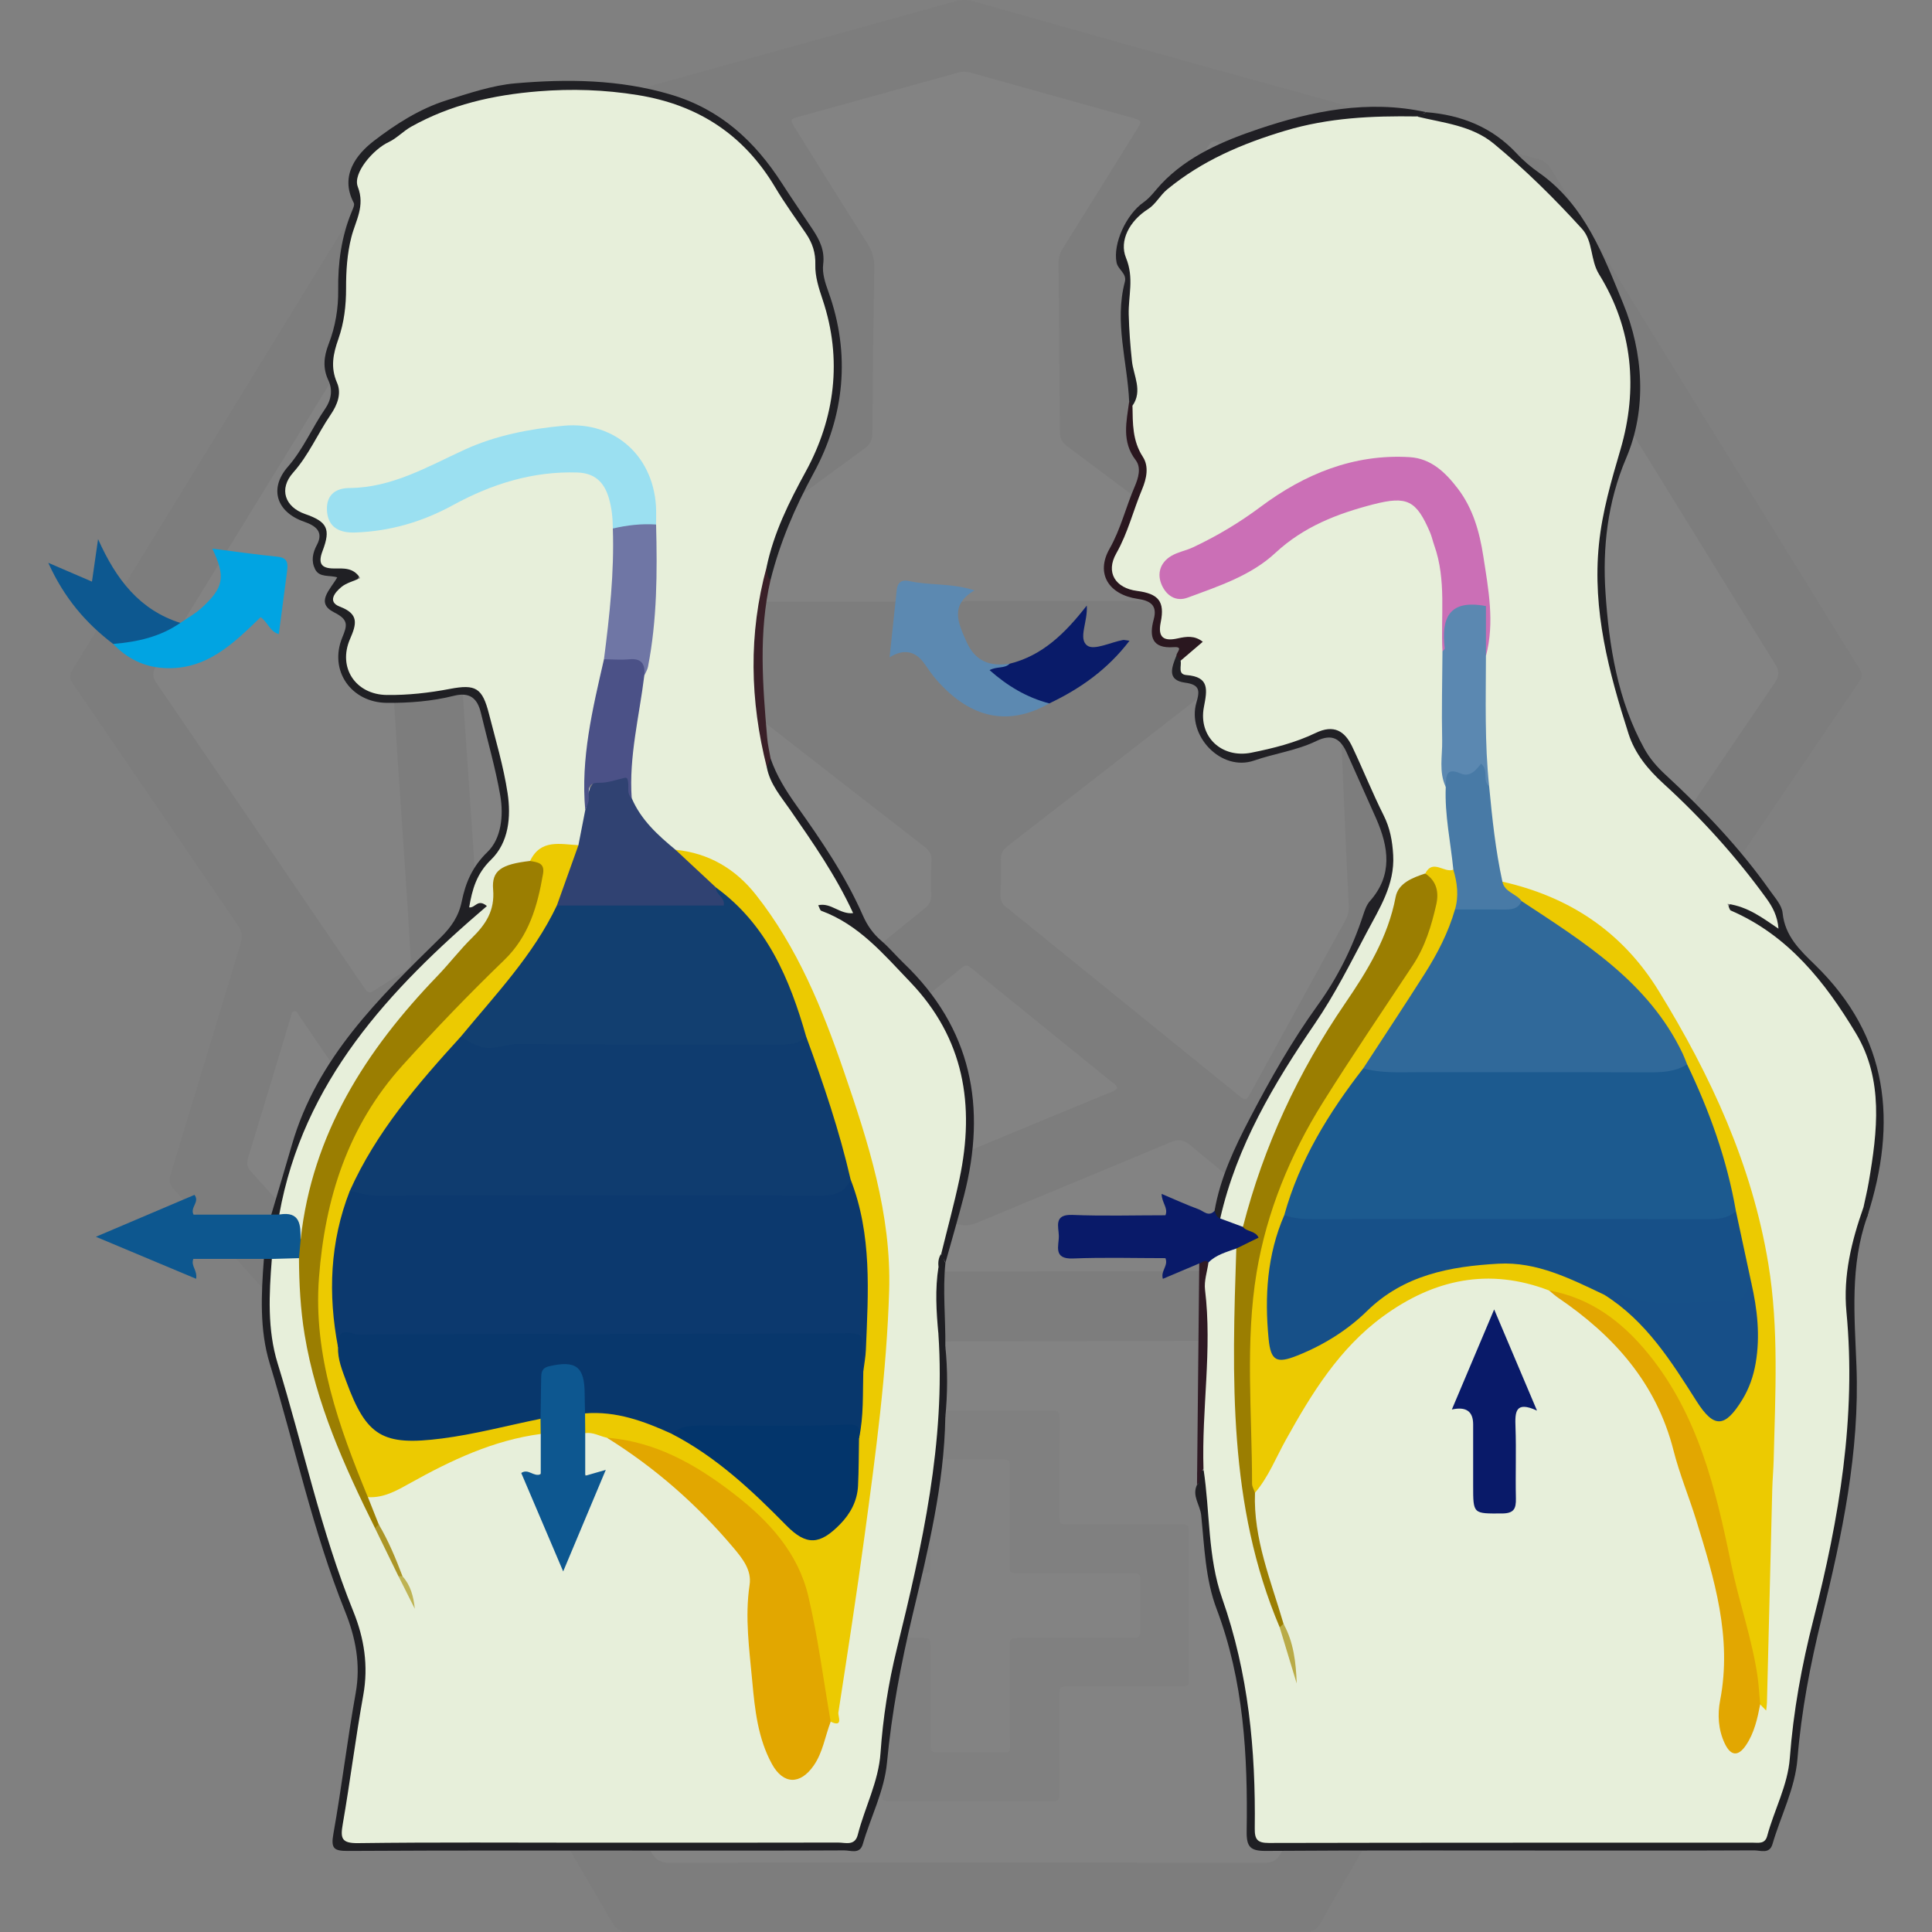
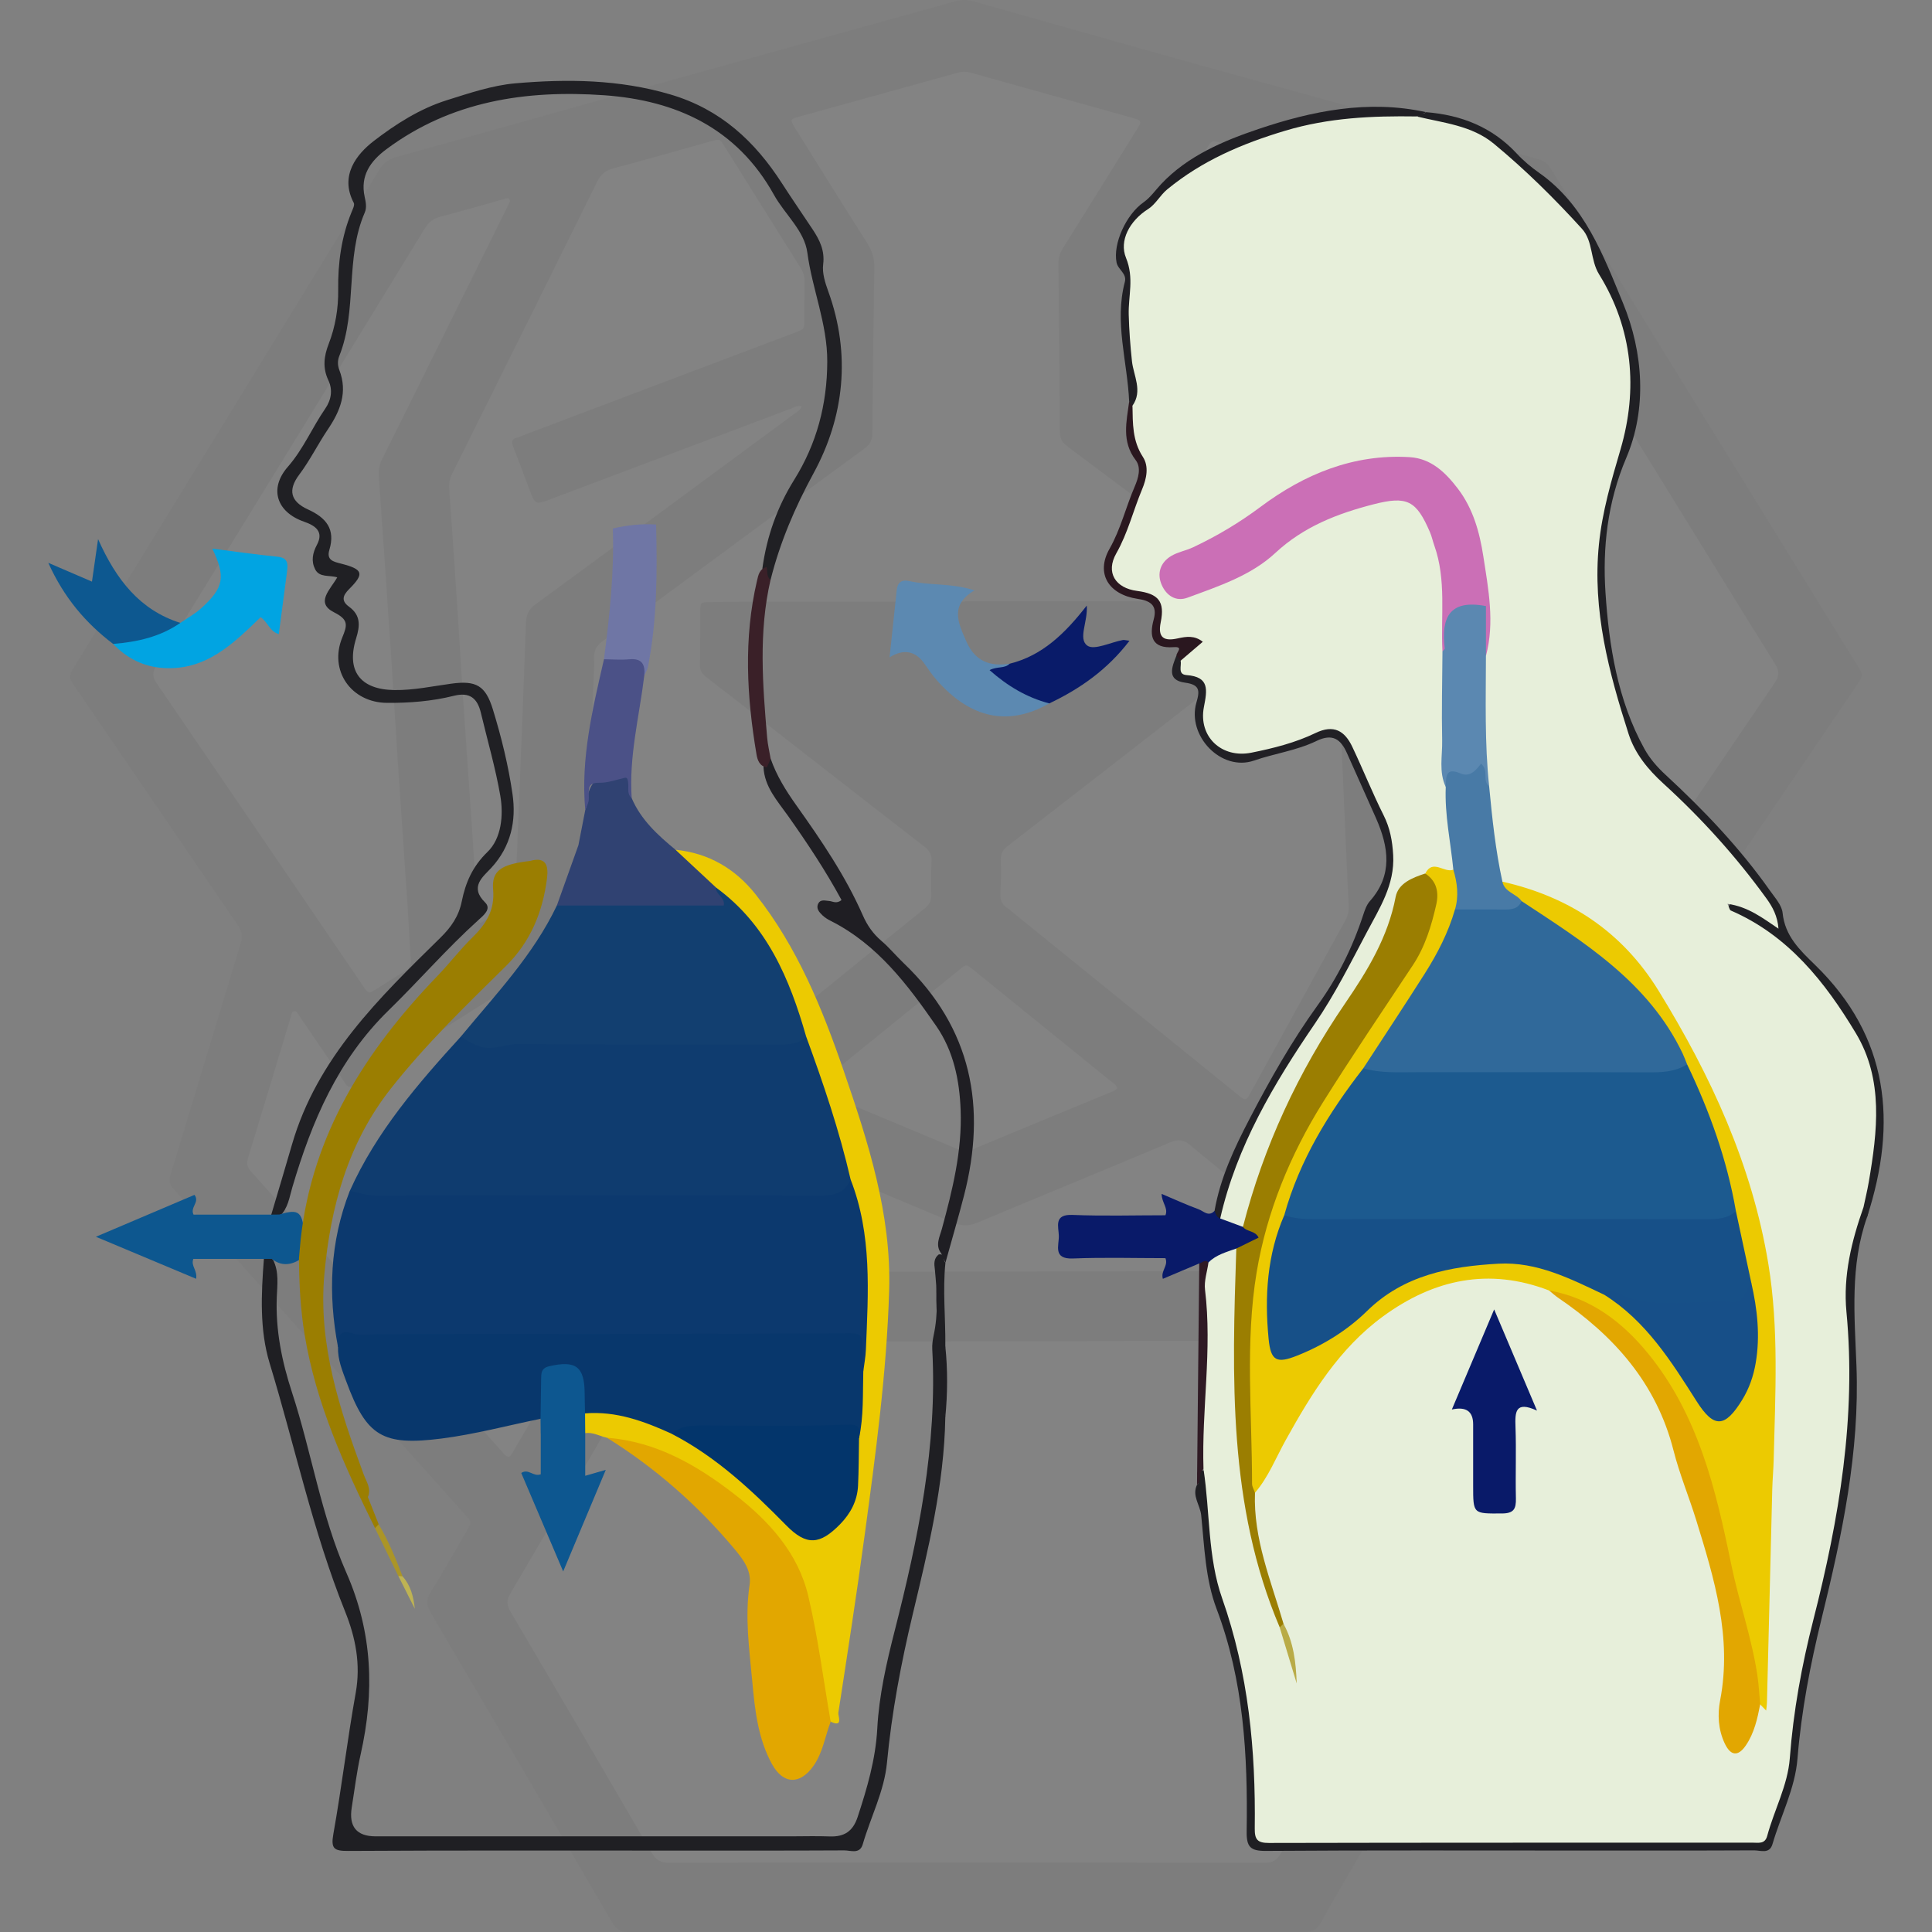
<svg xmlns="http://www.w3.org/2000/svg" id="Layer_1" viewBox="0 0 100 100">
  <rect x="0" y="0" width="100" height="100" fill="#808080" stroke="none" />
  <defs>
    <style>.cls-1{fill:#0d5790;}.cls-2{fill:#ab9527;}.cls-3{fill:#304272;}.cls-4{fill:#fff;}.cls-5{fill:#3a2028;}.cls-6{fill:#03356b;}.cls-7{fill:#091b69;}.cls-8{fill:#123f70;}.cls-9{fill:#0f3c6f;}.cls-10{fill:#e7efda;}.cls-11{fill:#01a4e2;}.cls-12{fill:#08376c;}.cls-13{fill:#091a69;}.cls-14{fill:#487aa6;}.cls-15{fill:#ecca01;}.cls-16{fill:#9be0f1;}.cls-17{fill:#5b88b1;}.cls-18{fill:#333;}.cls-19{fill:#9b7e01;}.cls-20{fill:#2f1a24;}.cls-21{fill:#202024;}.cls-22{fill:#212025;}.cls-23{fill:#0d578f;}.cls-24{fill:#30699a;}.cls-25{fill:#1c5a8f;}.cls-26{fill:#1f1e23;}.cls-27{opacity:.03;}.cls-28{fill:#174f88;}.cls-29{fill:#1f1f23;}.cls-30{fill:#201f24;}.cls-31{fill:#e2a700;}.cls-32{fill:#e2a701;}.cls-33{fill:#6f76a5;}.cls-34{fill:#b9ab47;}.cls-35{fill:#0c396e;}.cls-36{fill:#979593;}.cls-37{fill:#beb353;}.cls-38{fill:#4b5187;}.cls-39{fill:#5c89b1;}.cls-40{fill:#175088;}.cls-41{fill:#cb6fb6;}.cls-42{fill:#2a171f;}.cls-43{fill:#0d5890;}</style>
  </defs>
  <g class="cls-27">
    <path class="cls-18" d="M50.019,99.99c-5.828,0-11.655-.005-17.483,.01-.424,.001-.644-.136-.856-.499-3.118-5.351-6.249-10.695-9.391-16.031-.221-.376-.251-.654-.013-1.038,.662-1.067,1.279-2.162,1.911-3.247,.23-.396,.229-.399-.088-.754-3.768-4.213-7.537-8.425-11.306-12.638-1.268-1.417-2.53-2.839-3.809-4.247-.216-.237-.253-.437-.159-.744,1.216-3.986,2.413-7.977,3.627-11.963,.106-.348,.084-.612-.128-.922-2.858-4.175-5.699-8.361-8.558-12.536-.191-.279-.174-.462-.007-.734,5.3-8.619,10.595-17.242,15.879-25.871,.218-.355,.479-.541,.877-.651,4.183-1.159,8.359-2.343,12.54-3.508C38.513,3.097,43.974,1.589,49.43,.069c.331-.092,.639-.093,.969,0,5.251,1.479,10.497,2.98,15.76,4.417,4.49,1.226,8.956,2.535,13.45,3.746,.306,.083,.507,.245,.676,.518,4.585,7.441,9.177,14.878,13.769,22.315,.733,1.188,1.46,2.379,2.203,3.56,.15,.238,.157,.396-.012,.644-2.858,4.196-5.699,8.404-8.556,12.6-.212,.311-.223,.578-.119,.923,1.183,3.905,2.342,7.817,3.538,11.717,.156,.509,.101,.836-.264,1.241-4.925,5.472-9.831,10.961-14.737,16.45-.516,.577-.556,.399-.123,1.136,.601,1.023,1.193,2.051,1.815,3.061,.181,.294,.175,.51,.002,.807-2.542,4.374-5.072,8.755-7.604,13.135-.611,1.057-1.243,2.103-1.825,3.176-.207,.382-.46,.48-.87,.479-5.828-.012-11.655-.008-17.483-.008Z" />
    <path class="cls-4" d="M49.928,31.135c-3.21,0-6.421-.002-9.631,.001-1.186,.001-2.372,.016-3.558,.027-.486,.005-.491,.008-.495,.498-.007,.907,.005,1.815-.019,2.722-.008,.298,.093,.481,.321,.657,1.383,1.064,2.756,2.139,4.132,3.211,2.395,1.864,4.787,3.732,7.187,5.589,.244,.189,.36,.387,.347,.701-.025,.592-.029,1.187-.012,1.779,.009,.312-.106,.511-.345,.704-2.159,1.74-4.309,3.492-6.461,5.24-1.787,1.452-3.574,2.903-5.361,4.355q-.47,.382-.773-.168c-1.562-2.844-3.118-5.691-4.694-8.527-.249-.447-.34-.887-.317-1.393,.17-3.817,.323-7.634,.48-11.451,.014-.331,.038-.664,.021-.994-.021-.402,.121-.666,.459-.912,2.245-1.629,4.471-3.284,6.704-4.93,2.275-1.677,4.546-3.358,6.83-5.023,.299-.218,.413-.449,.415-.819,.017-2.844,.049-5.688,.097-8.531,.008-.474-.1-.871-.356-1.273-1.256-1.972-2.488-3.958-3.727-5.941-.292-.468-.288-.485,.208-.622,2.738-.758,5.477-1.513,8.215-2.275,.228-.064,.436-.056,.664,.008,2.719,.764,5.439,1.52,8.16,2.279,.151,.042,.304,.081,.45,.136,.134,.051,.193,.147,.109,.288-.071,.12-.143,.24-.217,.358-1.252,2.015-2.502,4.032-3.761,6.042-.155,.248-.219,.493-.215,.786,.029,2.774,.048,5.548,.066,8.323,.006,.837,.003,.835,.696,1.353,4.4,3.292,8.796,6.588,13.204,9.869,.344,.256,.489,.532,.505,.953,.113,2.946,.244,5.892,.372,8.837,.056,1.29,.114,2.579,.18,3.868,.015,.289-.045,.541-.186,.797-1.626,2.948-3.243,5.901-4.864,8.851-.27,.492-.272,.489-.706,.138-3.876-3.14-7.752-6.28-11.627-9.42-.095-.077-.181-.167-.285-.23-.289-.174-.369-.423-.354-.752,.027-.575,.038-1.152,.017-1.727-.012-.336,.116-.541,.375-.741,2.953-2.283,5.898-4.578,8.844-6.869,.785-.61,1.563-1.229,2.358-1.827,.235-.177,.321-.373,.314-.663-.021-.942-.016-1.884-.023-2.827-.004-.474-.007-.479-.5-.479-2.635-.002-5.269,0-7.904,0-1.779,0-3.559,0-5.338,0,0,.007,0,.014,0,.021Z" />
    <path class="cls-4" d="M50.019,96.404c-5.13,0-10.26-.006-15.39,.011-.446,.001-.684-.153-.901-.526-2.422-4.162-4.856-8.317-7.301-12.466-.203-.344-.214-.598-.007-.948,2.452-4.165,4.891-8.337,7.318-12.516,.219-.378,.463-.519,.905-.518,5.322,.009,10.644,0,15.966-.01,4.432-.008,8.864-.023,13.296-.037,.523-.002,1.048,.005,1.569-.029,.346-.022,.532,.111,.703,.406,1.335,2.291,2.688,4.572,4.034,6.857,1.134,1.924,2.258,3.854,3.407,5.768,.19,.317,.184,.545,.002,.858-2.456,4.223-4.903,8.451-7.336,12.687-.201,.349-.42,.475-.823,.474-5.148-.014-10.295-.009-15.443-.009Z" />
    <path class="cls-4" d="M84.871,52.296c.22,.735,.435,1.451,.65,2.167,.536,1.787,1.061,3.577,1.616,5.358,.112,.36,.067,.602-.188,.886-4.139,4.607-8.266,9.223-12.397,13.837-.209,.234-.42,.467-.631,.699-.138,.152-.261,.153-.37-.035-.158-.271-.321-.54-.48-.811-1.602-2.72-3.21-5.438-4.8-8.166-.19-.325-.397-.449-.779-.448-5.286,.019-10.572,.017-15.858,.026-6.35,.011-12.7,.033-19.05,.035-.437,0-.681,.131-.904,.516-1.665,2.886-3.355,5.757-5.039,8.632-.087,.148-.15,.316-.298,.42-.198-.039-.287-.2-.4-.325-4.318-4.821-8.632-9.645-12.955-14.46-.206-.229-.229-.423-.143-.704,.736-2.4,1.458-4.804,2.184-7.208,.01-.033,.021-.066,.032-.1,.03-.097,.024-.227,.141-.263,.158-.048,.203,.103,.267,.197,.719,1.051,1.435,2.104,2.151,3.157,.088,.13,.18,.257,.264,.39,.117,.184,.246,.207,.434,.085,.615-.398,1.238-.783,1.858-1.174,2.36-1.49,4.719-2.981,7.078-4.472,.015-.009,.03-.018,.044-.028,.44-.274,.443-.276,.693,.18,1.521,2.767,3.04,5.534,4.559,8.302,.563,1.024,1.124,2.049,1.688,3.073,.243,.441,.247,.442,.625,.135,1.206-.978,2.419-1.946,3.608-2.944,.314-.264,.566-.284,.936-.128,3.309,1.396,6.63,2.766,9.939,4.163,.436,.184,.806,.182,1.24,0,3.329-1.395,6.668-2.764,9.996-4.162,.41-.172,.688-.132,1.026,.152,1.176,.986,2.378,1.941,3.571,2.907,.391,.316,.394,.316,.631-.117,2.014-3.67,4.027-7.34,6.039-11.011q.461-.841,1.289-.311c2.788,1.792,5.574,3.586,8.361,5.379,.044,.028,.092,.053,.129,.089,.22,.206,.366,.109,.492-.11,.061-.106,.136-.203,.204-.304,.704-1.04,1.407-2.081,2.115-3.119,.094-.138,.151-.32,.429-.387Z" />
    <path class="cls-4" d="M26.394,10.415c-.058,.125-.122,.268-.191,.408-1.395,2.812-2.792,5.623-4.187,8.435-.744,1.499-1.483,3.002-2.235,4.497-.138,.275-.198,.547-.177,.853,.224,3.218,.444,6.437,.659,9.656,.116,1.74,.215,3.481,.33,5.221,.158,2.384,.326,4.767,.484,7.151,.067,1.009,.112,2.02,.184,3.029,.02,.276-.052,.456-.299,.6-.497,.29-.975,.611-1.464,.916-.418,.261-.424,.262-.695-.133-.632-.92-1.259-1.844-1.887-2.767-2.936-4.311-5.867-8.624-8.814-12.927-.222-.324-.221-.549-.017-.88,4.645-7.546,9.281-15.097,13.908-22.653,.198-.323,.435-.505,.797-.601,1.112-.292,2.218-.613,3.325-.923,.117-.033,.241-.102,.28,.118Z" />
    <path class="cls-4" d="M73.611,10.397c.118-.095,.237-.038,.351-.006,1.125,.314,2.246,.64,3.375,.94,.322,.086,.489,.293,.65,.554,2.837,4.603,5.679,9.202,8.52,13.803,1.787,2.894,3.567,5.792,5.369,8.676,.227,.363,.23,.612-.015,.972-3.554,5.219-7.091,10.448-10.633,15.676-.049,.072-.097,.145-.146,.217-.109,.158-.238,.182-.401,.075-.583-.383-1.166-.766-1.755-1.141-.223-.142-.188-.347-.174-.558,.089-1.34,.177-2.679,.262-4.019,.123-1.932,.238-3.864,.365-5.796,.248-3.776,.501-7.551,.752-11.326,.083-1.253,.165-2.505,.256-3.757,.022-.304-.027-.576-.166-.854-2.156-4.322-4.304-8.649-6.45-12.976-.074-.149-.211-.286-.161-.478Z" />
    <path class="cls-4" d="M41.491,21.031c-.076,.218-.246,.289-.383,.39-4.464,3.292-8.926,6.587-13.4,9.865-.35,.256-.473,.527-.487,.95-.105,3.103-.235,6.205-.358,9.307-.06,1.534-.134,3.068-.17,4.602-.009,.381-.133,.606-.459,.787-.47,.261-.915,.566-1.35,.839-.179-.096-.15-.229-.158-.346-.091-1.41-.177-2.82-.272-4.229-.156-2.314-.322-4.627-.476-6.941-.123-1.845-.231-3.69-.352-5.535-.119-1.81-.247-3.619-.374-5.428-.019-.267,.024-.508,.146-.755,2.512-5.042,5.02-10.085,7.515-15.135,.186-.376,.423-.577,.833-.686,1.685-.445,3.36-.929,5.038-1.398,.469-.131,.471-.133,.717,.26,1.314,2.099,2.626,4.201,3.944,6.298,.135,.215,.205,.431,.2,.687-.013,.663-.006,1.326-.012,1.989-.004,.477-.006,.482-.438,.645-1.696,.642-3.393,1.279-5.089,1.92-3.049,1.152-6.098,2.306-9.147,3.459-.065,.025-.129,.056-.196,.072-.28,.068-.297,.229-.203,.471,.286,.73,.559,1.466,.835,2.201,.309,.822,.307,.819,1.136,.506,4.143-1.563,8.286-3.125,12.431-4.682,.156-.059,.309-.169,.528-.113Z" />
    <path class="cls-4" d="M58.681,21.153c.289-.072,.441,.038,.599,.098,4.162,1.564,8.323,3.132,12.484,4.7,.033,.012,.064,.029,.097,.04,.39,.14,.393,.141,.554-.273,.165-.422,.325-.847,.485-1.271,.154-.408,.307-.816,.46-1.224,.164-.439,.166-.443-.298-.619-1.989-.755-3.978-1.508-5.968-2.261-2.74-1.036-5.48-2.071-8.22-3.108-.467-.177-.471-.18-.48-.669-.012-.646-.009-1.291-.024-1.937-.005-.236,.05-.441,.175-.642,1.32-2.117,2.634-4.238,3.953-6.356,.223-.359,.232-.361,.682-.237,1.748,.482,3.492,.977,5.244,1.445,.289,.077,.443,.228,.566,.478,.87,1.769,1.747,3.534,2.624,5.299,1.614,3.249,3.216,6.505,4.857,9.741,.265,.523,.271,1.027,.235,1.567-.126,1.879-.25,3.759-.375,5.639-.165,2.472-.333,4.943-.494,7.415-.119,1.828-.226,3.656-.344,5.484-.063,.975-.133,1.949-.207,2.923-.028,.368-.088,.399-.406,.205-.402-.245-.79-.513-1.194-.756-.234-.141-.323-.323-.333-.598-.094-2.458-.2-4.916-.306-7.374-.097-2.249-.208-4.497-.291-6.746-.014-.372-.206-.557-.468-.753-4.375-3.268-8.746-6.54-13.117-9.813-.15-.112-.291-.235-.489-.397Z" />
    <path class="cls-4" d="M57.822,56.33c-.133,.155-.327,.197-.501,.269-2.3,.953-4.605,1.897-6.902,2.858-.312,.131-.574,.138-.89,.004-2.294-.968-4.596-1.919-6.894-2.877-.143-.06-.301-.094-.416-.229-.014-.162,.124-.227,.225-.309,2.407-1.955,4.814-3.91,7.224-5.861,.345-.28,.352-.276,.705,.009,2.369,1.918,4.738,3.837,7.105,5.758,.131,.106,.302,.184,.344,.377Z" />
-     <path class="cls-36" d="M50.263,73.01c1.36,0,2.721-.002,4.081,0,.486,.001,.492,.006,.492,.496,0,1.518-.003,3.035-.005,4.553,0,.122-.002,.244,0,.366,.009,.466,.009,.474,.464,.475,1.134,.003,2.267,0,3.401-.002,.785,0,1.57-.007,2.354-.002,.449,.003,.479,.029,.48,.475,.006,2.494,.008,4.989,.006,7.483,0,.422-.01,.43-.45,.431-1.796,.006-3.593,.006-5.389,.009-.14,0-.279-.003-.419,0-.435,.011-.444,.011-.446,.439-.005,.89,0,1.779,0,2.669,0,.785,.007,1.57,.002,2.355-.003,.451-.025,.475-.476,.477-1.674,.005-3.349,.002-5.023,.002-1.064,0-2.128,.003-3.192-.002-.475-.002-.502-.028-.502-.506-.002-1.57,.004-3.14,.006-4.71,0-.14-.001-.279-.004-.419-.004-.187-.099-.292-.288-.3-.139-.005-.279-.006-.418-.006-1.779-.003-3.558-.005-5.337-.007-.139,0-.279-.004-.418-.004-.175,0-.252-.091-.25-.261,0-.105-.002-.209-.002-.314,.002-2.39,.004-4.779,.006-7.169,0-.052-.001-.105,0-.157,.014-.441,.031-.468,.488-.469,1.779-.004,3.558-.002,5.337-.001,.14,0,.279,.002,.419,0,.449-.011,.459-.014,.459-.484,.002-1.535-.002-3.07-.004-4.605,0-.122-.002-.244,0-.366,.011-.432,.013-.442,.441-.444,1.395-.005,2.791-.002,4.186-.002Z" />
    <path class="cls-4" d="M55.638,81.423c.976,0,1.953-.004,2.929,.002,.42,.002,.452,.032,.456,.442,.008,.802,.007,1.604,0,2.406-.004,.469-.037,.503-.511,.503-1.831,.003-3.662,.001-5.492,.001-.122,0-.244-.005-.366,.001-.35,.017-.389,.046-.392,.399-.008,.82-.004,1.639-.002,2.459,.003,.907,.007,1.813,.015,2.72,.003,.322-.004,.343-.353,.352-.418,.01-.837,.003-1.255,.003-.645,0-1.29,.002-1.935,0-.556-.003-.562-.006-.563-.547-.003-1.552,0-3.104-.002-4.656-.001-.791,.081-.729-.731-.73-1.813,0-3.627,0-5.44-.001-.539,0-.543-.005-.544-.557-.001-.75,0-1.5,.006-2.25,.004-.533,.011-.54,.572-.541,1.831-.002,3.662,0,5.492,0,.707,0,.638,.027,.638-.663,0-1.569-.005-3.139-.005-4.708,0-.518,.005-.522,.518-.523,1.029-.003,2.057-.003,3.086,0,.492,.002,.498,.007,.498,.492,.003,1.552,0,3.104,0,4.656,0,.122-.004,.244,.001,.366,.014,.365,.016,.376,.395,.378,.994,.006,1.988,.002,2.981,.002v-.006Z" />
  </g>
  <g>
    <path class="cls-21" d="M14.041,62.87c.358-1.211,.723-2.421,1.074-3.635,1.296-4.473,4.504-7.581,7.681-10.699,.561-.551,.949-1.11,1.106-1.885,.196-.965,.549-1.798,1.333-2.557,.713-.69,.837-1.882,.661-2.904-.25-1.445-.665-2.862-1.005-4.292-.18-.754-.574-1.09-1.401-.883-1.131,.283-2.295,.374-3.462,.365-1.856-.015-3.015-1.674-2.311-3.385,.259-.63,.338-.916-.421-1.298-.992-.499-.203-1.172,.159-1.812-.395-.13-.922,.027-1.145-.421-.211-.425-.134-.835,.096-1.267,.366-.687-.088-.993-.67-1.195-1.42-.495-1.825-1.711-.836-2.842,.803-.918,1.258-2.029,1.936-3.011,.303-.439,.401-.957,.16-1.466-.301-.636-.234-1.235,.015-1.876,.348-.898,.507-1.845,.494-2.814-.019-1.382,.165-2.728,.692-4.016,.062-.153,.172-.367,.115-.475-.751-1.421,.165-2.534,1.03-3.201,1.115-.859,2.375-1.67,3.77-2.109,1.166-.367,2.383-.777,3.553-.878,2.685-.233,5.388-.209,8.048,.579,2.582,.765,4.356,2.414,5.76,4.594,.518,.804,1.062,1.591,1.59,2.388,.362,.547,.635,1.091,.544,1.811-.057,.448,.103,.952,.264,1.396,1.18,3.253,.828,6.491-.755,9.4-.977,1.797-1.743,3.586-2.232,5.535-.395-.022-.361-.344-.423-.6,.228-1.642,.757-3.157,1.646-4.582,1.158-1.855,1.706-3.89,1.712-6.121,.005-1.962-.777-3.736-1.03-5.632-.153-1.149-1.166-1.983-1.728-2.996-1.918-3.457-5.071-4.897-8.803-5.157-4.027-.281-7.909,.295-11.271,2.804-.813,.607-1.352,1.361-1.112,2.456,.06,.271,.115,.558,.005,.811-1.031,2.375-.368,5.05-1.323,7.438-.089,.224-.084,.482,.004,.708,.447,1.155,.05,2.128-.593,3.081-.515,.764-.921,1.596-1.48,2.34-.597,.794-.456,1.389,.454,1.803,.948,.432,1.426,1.022,1.106,2.09-.159,.531,.199,.61,.603,.713,1.145,.292,1.22,.52,.423,1.315-.341,.34-.42,.616-.007,.916,.609,.444,.57,.982,.366,1.638-.524,1.689,.215,2.651,1.978,2.676,1,.014,1.972-.199,2.954-.332,1.279-.174,1.767,.097,2.146,1.333,.442,1.44,.805,2.913,1.018,4.396,.197,1.37-.081,2.7-1.102,3.807-.422,.458-1.146,.979-.317,1.79,.346,.339-.093,.679-.365,.924-1.626,1.469-3.062,3.13-4.625,4.654-2.635,2.57-3.983,5.757-4.99,9.169-.154,.52-.219,1.081-.645,1.484-.163,.072-.314,.065-.446-.068Z" />
    <path class="cls-29" d="M48.936,65.356c-.149,1.44,.012,2.881-.006,4.322-.129,1.23-.126,2.459-.001,3.689-.06,3.483-.888,6.841-1.689,10.2-.604,2.532-1.086,5.077-1.331,7.674-.139,1.467-.843,2.807-1.253,4.217-.154,.531-.626,.316-.96,.318-2.978,.016-5.956,.01-8.935,.01-5.58,0-11.16-.014-16.74,.018-.73,.004-.903-.113-.766-.881,.433-2.423,.721-4.873,1.156-7.296,.267-1.487-.007-2.869-.547-4.212-1.678-4.169-2.6-8.566-3.905-12.846-.53-1.737-.439-3.59-.3-5.407,.179-.12,.343-.115,.483,.063,.305,.615,.209,1.278,.184,1.918-.067,1.703,.264,3.328,.79,4.935,1.01,3.088,1.501,6.35,2.811,9.324,1.366,3.102,1.464,6.195,.738,9.414-.203,.899-.311,1.82-.458,2.731q-.242,1.5,1.237,1.502c7.149,0,14.297,0,21.446,0,.684,0,1.369-.022,2.052,.004,.753,.029,1.204-.261,1.448-1.002,.492-1.497,.932-2.985,1.018-4.586,.091-1.707,.475-3.387,.898-5.044,1.221-4.786,2.217-9.599,1.948-14.583-.013-.238,.022-.478,.07-.713,.25-1.139,.175-2.285,.063-3.431-.04-.283-.059-.562,.202-.765,.36-.055,.2,.312,.348,.429Z" />
    <path class="cls-29" d="M96.647,62.975c-.898,2.521-.657,5.119-.557,7.716,.172,4.459-.745,8.777-1.801,13.071-.589,2.394-1.052,4.804-1.252,7.27-.125,1.542-.863,2.944-1.293,4.418-.156,.535-.62,.323-.954,.325-3.047,.015-6.093,.009-9.14,.009-5.375,0-10.749-.018-16.123,.019-.811,.006-1.012-.205-1-1.015,.061-3.911-.148-7.788-1.557-11.514-.584-1.546-.629-3.219-.797-4.849-.055-.529-.491-1.005-.216-1.571,.3-.136-.396-.999,.508-.695,.505,.948,.362,2.01,.491,3.017,.222,1.736,.47,3.459,1.07,5.11,1.093,3.013,1.124,6.17,1.259,9.309,.059,1.389,.062,1.444,1.452,1.445,7.7,.004,15.4,.004,23.099,0,1.28,0,1.348-.079,1.726-1.281,.462-1.47,.826-2.942,.956-4.497,.246-2.942,1.106-5.775,1.776-8.638,.697-2.978,1.083-6.001,1.147-9.043,.037-1.767-.22-3.548-.144-5.326,.057-1.338,.302-2.64,1.084-3.778,.433-.018,.336,.248,.267,.498Z" />
    <path class="cls-21" d="M96.647,62.975c-.064-.164-.128-.328-.193-.492-.315-.298-.146-.646-.069-.961,.363-1.476,.427-2.975,.375-4.484-.048-1.394-.379-2.693-1.183-3.867-1.54-2.247-3.209-4.353-5.687-5.653-.234-.123-.551-.276-.413-.601,.127-.299,.46-.242,.729-.184,.508,.109,.916,.431,1.516,.766-.929-1.424-1.809-2.678-2.87-3.793-.896-.942-1.804-1.875-2.76-2.755-1.386-1.276-2.285-2.839-2.644-4.654-.443-2.236-1.205-4.436-1.005-6.766,.168-1.957,.184-3.895,.984-5.803,.793-1.891,.739-3.975,.402-6.054-.32-1.977-1.448-3.6-2.119-5.415-.446-1.209-1.728-2.068-2.708-3.018-1.503-1.457-3.151-2.625-5.309-2.861-.139-.015-.241-.121-.318-.24-.033-.345,.316-.19,.437-.334,1.831,.144,3.432,.777,4.706,2.153,.344,.372,.745,.703,1.16,.996,2.352,1.66,3.314,4.272,4.329,6.735,1.057,2.566,1.245,5.483,.167,8.012-.986,2.315-1.224,4.688-1.075,6.96,.179,2.738,.623,5.579,2.014,8.096,.284,.514,.667,.95,1.096,1.346,1.988,1.837,3.849,3.788,5.412,6.006,.254,.36,.606,.743,.646,1.143,.121,1.199,.898,1.931,1.674,2.685,3.846,3.736,4.274,8.178,2.705,13.036Z" />
    <path class="cls-39" d="M54.31,36.408c-2.1,1.199-4.067,.797-5.822-1.202-.224-.256-.422-.537-.614-.819q-.714-1.049-1.829-.364c.129-1.219,.25-2.355,.37-3.491,.041-.39,.268-.542,.633-.459,1.061,.243,2.175,.092,3.391,.485-1.295,.762-.845,1.686-.411,2.662,.453,1.018,1.216,1.286,2.228,1.134-.086,.499-.382,.385-.714,.237,.759,.876,1.937,1.085,2.768,1.816Z" />
    <path class="cls-11" d="M9.334,32.241c.364-.252,.761-.467,1.086-.762,1.171-1.063,1.268-1.622,.569-3.081,1.146,.145,2.259,.306,3.378,.418,.571,.057,.538,.404,.486,.798-.137,1.05-.276,2.101-.422,3.207-.472-.136-.557-.608-.941-.876-1.398,1.353-2.817,2.767-5.021,2.632-1.037-.064-1.9-.499-2.612-1.247,1.095-.567,2.313-.742,3.476-1.089Z" />
    <path class="cls-13" d="M62.073,65.396c-.619,.262-1.237,.523-1.883,.796-.126-.417,.294-.668,.133-1.07-1.58,0-3.186-.047-4.787,.017-1.05,.042-.72-.671-.731-1.17-.011-.479-.276-1.124,.701-1.085,1.605,.065,3.214,.018,4.817,.018,.154-.383-.191-.639-.197-1.106,.687,.29,1.293,.568,1.917,.797,.252,.092,.514,.411,.82,.082,.182,.013,.321,.131,.48,.201,.376,.165,.75,.335,1.13,.491,.303,.142,.766,.249,.717,.617-.078,.584-.728,.615-1.139,.876-.495,.124-.918,.43-1.405,.574-.185-.092-.387,.046-.574-.037Z" />
    <path class="cls-23" d="M14.072,65.162c-.138-.001-.276-.002-.414-.003-1.22,0-2.439,0-3.65,0-.144,.364,.219,.586,.143,1.031-1.693-.71-3.359-1.409-5.187-2.175,1.8-.765,3.45-1.466,5.103-2.169,.287,.381-.241,.634-.049,1.023,1.321,0,2.672,0,4.023,0,.14-.002,.28-.003,.419-.005,1.039-.318,1.216-.155,1.304,1.202,.017,.396,.005,.786-.24,1.127-.49,.303-.976,.342-1.452-.031Z" />
    <path class="cls-22" d="M63.16,63.068c-.196-.058-.232-.237-.296-.393,.297-1.707,1.025-3.253,1.816-4.77,1.059-2.032,2.181-4.019,3.53-5.886,1.018-1.408,1.797-2.976,2.343-4.643,.084-.257,.178-.538,.351-.733,1.2-1.352,.973-2.8,.324-4.28-.494-1.127-1.009-2.244-1.505-3.37-.325-.737-.749-1.046-1.589-.638-1.015,.493-2.162,.642-3.219,1.01-1.704,.593-3.495-1.285-2.986-3.012,.181-.615,.17-.916-.594-1.019-.962-.13-.678-.809-.442-1.402,.19-.031,.286,.09,.371,.229,1.103,.768,1.532,1.742,1.407,3.149-.088,.997,.927,1.59,1.962,1.391,1.109-.213,2.19-.533,3.245-.946,1.23-.482,1.831-.277,2.421,.91,.699,1.408,1.318,2.855,1.908,4.312,.425,1.051,.278,2.139-.138,3.107-1.051,2.442-2.237,4.818-3.76,7.02-1.97,2.847-3.714,5.823-4.699,9.179-.089,.302-.199,.582-.451,.785Z" />
    <path class="cls-43" d="M9.334,32.241c-1.046,.725-2.236,.987-3.477,1.089-1.418-1.077-2.541-2.388-3.357-4.198,.841,.362,1.511,.65,2.26,.972,.101-.704,.191-1.328,.316-2.199,.94,2.107,2.166,3.674,4.258,4.336Z" />
    <path class="cls-7" d="M54.31,36.408c-1.164-.306-2.159-.898-3.09-1.722,.391-.207,.775-.066,1.036-.331,1.697-.42,2.876-1.573,3.995-3.011,.062,.843-.462,1.713,.027,2.072,.353,.259,1.211-.172,1.845-.29,.063-.012,.133,.014,.339,.04-1.137,1.488-2.549,2.482-4.151,3.242Z" />
    <path class="cls-26" d="M48.936,65.356c-.071-.157-.142-.315-.214-.472-.331-.429-.087-.851,.027-1.267,.549-2.014,1.052-4.033,.974-6.147-.057-1.565-.367-3.068-1.268-4.37-1.482-2.14-3.045-4.217-5.454-5.434-.153-.077-.301-.166-.425-.284-.177-.169-.355-.365-.219-.622,.117-.221,.353-.14,.553-.126,.192,.013,.382,.17,.647-.048-.818-1.512-1.774-2.951-2.774-4.364-.548-.774-1.218-1.495-1.265-2.525,.045-.211,.072-.439,.373-.422,.306,.88,.791,1.654,1.33,2.412,1.287,1.811,2.54,3.646,3.439,5.693,.222,.506,.523,.945,.953,1.312,.415,.354,.766,.782,1.161,1.16,3.528,3.373,4.306,7.459,3.119,12.048-.299,1.157-.637,2.304-.956,3.456Z" />
    <path class="cls-30" d="M73.814,5.807c-.162,.074-.324,.148-.485,.221-.348,.296-.776,.254-1.177,.233-2.211-.118-4.378,.269-6.436,.947-2.475,.816-4.77,2.081-6.478,4.147-.598,.724-.972,1.583-.523,2.568,.129,.284,.189,.599,.13,.904-.334,1.714-.096,3.404,.181,5.095,.061,.372,.095,.754-.21,1.061-.211,.093-.305-.029-.371-.201-.09-2.063-.774-4.105-.223-6.192,.115-.436-.355-.63-.429-1.003-.195-.978,.502-2.491,1.397-3.116,.353-.247,.613-.627,.914-.947,1.379-1.465,3.245-2.242,5.025-2.843,2.769-.935,5.696-1.536,8.684-.875Z" />
    <path class="cls-42" d="M58.446,20.783c.058,.072,.115,.145,.173,.217,.88,2.263,1.205,4.515-.102,6.749-.206,.353-.406,.718-.517,1.116-.213,.761,.081,1.269,.835,1.476,1.378,.379,1.484,.475,1.571,1.835,.029,.447,.182,.63,.616,.587,.136-.013,.272-.032,.409-.034,.359-.006,.733,.055,.86,.419,.122,.348-.213,.542-.446,.734-.21,.173-.432,.342-.733,.316-.073-.089-.146-.178-.218-.267-.015-.158,.4-.474-.151-.434-1.131,.082-1.266-.564-1.027-1.435,.211-.767-.215-.972-.835-1.065-1.508-.226-2.176-1.316-1.452-2.591,.582-1.025,.842-2.152,1.299-3.211,.194-.449,.354-.987,.055-1.379-.741-.969-.473-1.998-.337-3.035Z" />
    <path class="cls-20" d="M62.073,65.396c.157-.038,.296-.237,.477-.051,.148,2.061,.407,4.123,.245,6.189-.088,1.123-.17,2.242-.173,3.368-.001,.404,.022,.83-.329,1.139-.307,.19-.058,.61-.336,.812,.039-3.819,.078-7.638,.116-11.458Z" />
    <path class="cls-5" d="M39.89,39.275c-.067,.148-.133,.297-.2,.445-.378-.063-.484-.381-.533-.67-.507-2.998-.674-5.999,.026-8.994,.067-.289,.127-.615,.497-.704,.056,.225-.016,.489,.203,.663-.625,2.707-.408,5.433-.176,8.158,.031,.37,.12,.735,.182,1.102Z" />
    <path class="cls-26" d="M48.928,73.367c-.283-1.23-.285-2.459,.001-3.689,.129,1.23,.119,2.459-.001,3.689Z" />
-     <path class="cls-10" d="M39.681,29.352c-.945,3.457-.864,6.913,.01,10.368,.167,.874,.742,1.523,1.225,2.223,1.163,1.684,2.339,3.361,3.242,5.32-.691,.077-1.144-.562-1.807-.408,.069,.132,.093,.263,.157,.287,1.944,.715,3.221,2.242,4.596,3.677,2.802,2.923,3.363,6.381,2.562,10.185-.274,1.301-.627,2.586-.944,3.879-.143,.208-.174,.44-.144,.685,.109,1.161,.117,2.322-.006,3.483,.374,5.582-.837,10.953-2.156,16.311-.434,1.763-.714,3.555-.84,5.368-.104,1.494-.815,2.816-1.177,4.237-.151,.594-.642,.403-1.016,.403-4.279,.01-8.558,.007-12.837,.007-4.005,0-8.011-.029-12.015,.023-.858,.011-.917-.253-.791-.978,.386-2.224,.664-4.466,1.064-6.687,.272-1.512,.046-2.941-.513-4.321-1.689-4.167-2.601-8.569-3.921-12.847-.537-1.741-.443-3.589-.3-5.405,.467-.013,.935-.027,1.402-.04,.535,.9,.285,1.925,.416,2.884,.405,2.969,1.317,5.764,2.565,8.466,.37,.802,.617,1.653,.998,2.448,.422,.852,.809,1.723,1.24,2.572,.245,.493,.518,.972,.758,1.469-.27-.452-.435-.961-.721-1.404-.415-.882-.842-1.758-1.256-2.64-.083-.533-.639-.921-.466-1.533,1.703-.515,3.196-1.486,4.801-2.212,1.328-.601,2.675-1.165,4.187-1.055,.228,.868,.807,1.779-.404,2.436-.272,.148,.015,.436,.09,.636,.47,1.245,1.038,2.449,1.492,3.587,.303-1.157,.914-2.27,1.377-3.438,.147-.372,.375-.556-.221-.975-.64-.449-.461-1.478-.065-2.258,.441-.233,.846-.087,1.247,.113,2.574,1.534,4.812,3.454,6.698,5.79,.61,.755,.88,1.534,.813,2.536-.173,2.602,.161,5.171,.783,7.702,.082,.333,.223,.646,.428,.924,.526,.712,1.099,.692,1.656-.011,.5-.631,.477-1.495,.989-2.113,.491-.895,.478-1.906,.622-2.87,.791-5.277,1.427-10.574,2.066-15.871,.647-5.363-.586-10.393-2.359-15.361-.946-2.651-2.128-5.185-3.634-7.571-1.087-1.724-2.632-2.74-4.573-3.22-1.243-.676-2.164-1.622-2.527-3.034-.233-2.112,.258-4.146,.653-6.192,.591-2.508,.534-5.061,.536-7.608,.055-1.362-.073-2.661-1.089-3.723-.943-.985-2.075-1.432-3.422-1.274-2.467,.29-4.84,.884-6.999,2.181-.863,.519-1.826,.765-2.825,.86-.375,.036-.748,.077-1.117,.156-.5,.108-.964,.285-.91,.905,.056,.644,.552,.844,1.103,.834,1.49-.028,2.917-.359,4.25-1.037,1.436-.73,2.88-1.422,4.472-1.768,.776-.169,1.546-.272,2.337-.255,1.504,.032,2.178,.599,2.442,2.076,.073,.406,.079,.816,.083,1.228,.119,2.21-.074,4.396-.469,6.568-.451,2.578-1.155,5.124-.973,7.781-.056,.679-.06,1.372-.498,1.954-.908,.207-1.939,.064-2.627,.913-1.128,.208-1.753,.791-1.663,2.033,.047,.652-.396,1.133-.818,1.599-1.813,2.002-3.546,4.072-5.28,6.142-2.007,2.397-2.891,5.23-3.542,8.192-.112,.508-.024,1.115-.559,1.471,.008-.75-.013-1.476-1.102-1.291,1.233-6.876,5.678-11.638,10.747-15.967-.484-.402-.588,.108-.918,.069,.16-.93,.374-1.732,1.134-2.47,.918-.891,1.041-2.223,.854-3.449-.21-1.381-.614-2.734-.961-4.092-.346-1.352-.681-1.553-2.028-1.297-1.078,.205-2.164,.328-3.264,.314-1.606-.021-2.55-1.412-1.899-2.902,.339-.777,.468-1.29-.528-1.669-.66-.251-.26-.742,.084-1.022,.252-.206,.604-.291,.965-.455-.348-.563-.872-.499-1.356-.5-.684-.001-.826-.285-.588-.91,.434-1.138,.239-1.512-.905-1.908-1.046-.362-1.373-1.297-.62-2.142,.812-.912,1.274-2.02,1.946-3.005,.342-.501,.572-1.091,.327-1.648-.352-.8-.199-1.505,.07-2.267,.297-.842,.4-1.73,.398-2.627-.002-.891,.053-1.776,.275-2.647,.216-.848,.723-1.598,.33-2.607-.27-.696,.803-1.937,1.594-2.305,.422-.197,.759-.57,1.17-.8,2.043-1.144,4.242-1.641,6.58-1.831,1.743-.141,3.426-.083,5.142,.193,3.129,.503,5.501,2.053,7.122,4.78,.488,.821,1.056,1.596,1.592,2.389,.332,.491,.502,.989,.483,1.621-.018,.594,.182,1.214,.376,1.793,1.042,3.102,.629,6.157-.87,8.901-.879,1.609-1.656,3.172-2.029,4.949Z" />
    <path class="cls-26" d="M48.572,69.052c-.108-1.161-.181-2.322,.006-3.483,.283,1.161,.294,2.322-.006,3.483Z" />
    <path class="cls-10" d="M62.293,76.042c-.101-3.095,.458-6.184,.079-9.285-.056-.456,.113-.94,.178-1.412,.399-.405,.933-.537,1.441-.722,.203,.219,.227,.488,.21,.765-.228,3.646,.098,7.279,.28,10.913,.134,2.671,.847,5.225,1.827,7.703,.373,.932,.565,1.919,.854,2.877-.311-.959-.459-1.966-.843-2.905-.557-1.537-1.124-3.07-1.445-4.679-.127-.638-.245-1.275-.086-1.925,1.34-2.734,2.706-5.474,4.762-7.747,2.507-2.772,5.579-4.237,9.432-3.513,.48,.09,.925,.232,1.328,.506,2.607,1.774,4.96,3.781,6.043,6.883,.822,2.355,1.655,4.709,2.29,7.124,.468,1.783,.994,3.559,.853,5.442-.061,.816-.27,1.62-.207,2.447,.021,.272-.011,.549,.043,.818,.072,.359,.07,.848,.53,.886,.391,.032,.492-.413,.624-.723,.185-.437,.187-.945,.517-1.324,.373-.144,.208-.459,.206-.706-.024-3.655,.215-7.305,.251-10.96,.019-1.939,.13-3.888,.15-5.834,.078-7.689-2.677-14.426-7.007-20.606-1.296-1.849-3.211-2.928-5.307-3.697-.572-.21-1.196-.311-1.684-.724-.64-1.605-.635-3.314-.806-4.995-.148-1.789-.299-3.577-.222-5.375,.016-.373,.003-.747,.068-1.115,.453-2.699,.139-5.338-.925-7.83-.879-2.061-2.497-2.799-4.799-2.301-2.187,.473-4.259,1.261-5.979,2.788-.933,.828-2.081,1.304-3.211,1.797-.25,.109-.519,.177-.756,.317-.459,.272-.736,.654-.506,1.191,.235,.55,.705,.591,1.211,.414,1.59-.556,3.14-1.206,4.409-2.35,1.56-1.406,3.467-2.035,5.45-2.466,1.231-.267,1.858,.074,2.438,1.184,.662,1.266,.954,2.625,.931,4.056-.015,.992-.029,1.984,.029,2.977,.009,1.929,.03,3.857-.008,5.785-.006,.308,.025,.606,.11,.9,.064,1.416,.392,2.81,.359,4.233-.335,.699-1.103,.099-1.534,.512-.904,.409-1.427,1.078-1.64,2.072-.297,1.389-1.04,2.602-1.824,3.759-2.428,3.585-4.487,7.34-5.593,11.561-.078,.297-.163,.6-.482,.745-.391-.145-.782-.29-1.174-.436,.85-3.743,2.78-6.98,4.903-10.088,1.031-1.509,1.836-3.121,2.681-4.717,.659-1.245,1.455-2.467,1.369-4.001-.041-.733-.162-1.399-.495-2.063-.582-1.16-1.064-2.37-1.621-3.543-.39-.824-.956-1.172-1.898-.717-1.049,.506-2.185,.792-3.328,1.021-1.531,.307-2.753-.825-2.455-2.364,.171-.884,.301-1.562-.9-1.653-.472-.036-.247-.475-.304-.745,.378-.323,.757-.647,1.146-.979-.426-.338-.852-.273-1.295-.175-.688,.153-1.051-.008-.882-.836,.22-1.076-.114-1.476-1.224-1.621-1.127-.147-1.637-.957-1.076-1.944,.6-1.055,.875-2.216,1.335-3.313,.233-.556,.366-1.182,.04-1.683-.544-.835-.521-1.734-.537-2.647,.542-.765,.053-1.561-.027-2.305-.086-.804-.146-1.606-.167-2.411-.025-.974,.289-1.887-.142-2.94-.36-.88,.179-1.91,1.144-2.521,.388-.246,.625-.718,.988-1.017,1.799-1.482,3.858-2.364,6.105-3.038,2.265-.679,4.51-.774,6.81-.74,1.38,.338,2.846,.462,3.997,1.414,1.631,1.349,3.137,2.837,4.559,4.403,.581,.64,.422,1.608,.884,2.354,1.755,2.835,2.015,5.965,1.112,9.054-.479,1.637-.948,3.227-1.12,4.928-.344,3.411,.513,6.617,1.533,9.8,.329,1.028,1.007,1.85,1.805,2.577,1.977,1.802,3.762,3.778,5.332,5.946,.32,.442,.575,.914,.624,1.565-.828-.557-1.57-1.136-2.639-1.287,.094,.199,.11,.321,.169,.346,2.977,1.285,4.886,3.706,6.478,6.357,1.44,2.399,1.114,5.072,.665,7.698-.075,.436-.18,.867-.272,1.301-.617,1.755-1.062,3.54-.883,5.423,.516,5.428-.377,10.702-1.712,15.932-.601,2.354-1.037,4.735-1.22,7.168-.106,1.403-.808,2.675-1.171,4.026-.115,.427-.453,.344-.747,.344-8.348,.003-16.697-.004-25.045,.015-.595,.001-.738-.179-.731-.755,.052-4.053-.324-8.032-1.688-11.907-.751-2.132-.624-4.458-.964-6.687Z" />
    <path class="cls-19" d="M66.237,84.23c-2.681-6.314-2.465-12.96-2.246-19.606,.384-.188,.767-.375,1.153-.564-.171-.371-.606-.29-.81-.557,1.072-4.173,2.858-8.014,5.291-11.571,1.155-1.688,2.219-3.429,2.613-5.506,.136-.715,.871-.996,1.535-1.215,1.005,.179,.919,.968,.816,1.641-.171,1.117-.556,2.177-1.154,3.153-1.677,2.736-3.761,5.217-5.231,8.074-1.821,3.537-3.233,7.205-3.164,11.304,.044,2.624,.14,5.255-.082,7.879-.091,2.388,.829,4.555,1.476,6.782,.074,.211-.012,.25-.196,.183Z" />
    <path class="cls-19" d="M15.562,64.155c.596-5.463,3.372-9.792,7.081-13.641,.616-.639,1.158-1.353,1.791-1.974,.712-.699,1.183-1.408,1.09-2.501-.084-.991,.434-1.305,1.914-1.477,.853-.244,.954,.284,.875,.902-.221,1.74-.852,3.284-2.133,4.546-2.067,2.037-4.156,4.054-5.958,6.345-2.219,2.82-3.117,6.122-3.432,9.595-.331,3.632,.795,7.022,2.036,10.369,.138,.372,.406,.733,.216,1.17,.186,.468,.372,.937,.558,1.405,.096,.216-.01,.242-.188,.202-1.586-3.203-3.058-6.447-3.645-10.015-.216-1.312-.284-2.633-.292-3.96,.029-.322,.058-.645,.087-.967Z" />
    <path class="cls-15" d="M31.415,74.417c-.375-.079-.72-.299-1.124-.239-.325-.299-.292-.64-.121-.999,.64-.485,1.349-.298,2.034-.171,.897,.167,1.746,.492,2.553,.921,2.108,1.107,3.947,2.557,5.579,4.293,.557,.592,1.112,1.463,2.136,1.047,1.128-.459,1.59-1.451,1.693-2.608,.073-.815-.055-1.642,.116-2.455,.191-1.097-.065-2.214,.148-3.31,.093-2.927,.499-5.868-.444-8.742-.096-.292-.189-.586-.224-.893-.503-2.538-1.399-4.961-2.202-7.41-.429-1.18-.817-2.376-1.316-3.531-.717-1.659-1.821-3.01-3.237-4.117-.65-.768-1.661-1.204-2.042-2.219,1.72,.171,3.098,.984,4.153,2.318,2.153,2.722,3.442,5.891,4.555,9.129,1.268,3.687,2.471,7.417,2.351,11.374-.128,4.235-.697,8.437-1.265,12.633-.416,3.077-.892,6.146-1.365,9.214-.025,.162,.274,.786-.396,.461-.78-1.269-.892-2.746-1.005-4.137-.39-4.823-3.457-7.444-7.396-9.417-1.01-.506-2.128-.742-3.181-1.143Z" />
    <path class="cls-31" d="M31.415,74.417c2.549,.197,4.655,1.417,6.61,2.932,1.777,1.378,3.285,3.026,3.813,5.268,.504,2.138,.781,4.329,1.158,6.497-.291,.759-.402,1.586-.881,2.274-.694,.998-1.571,.988-2.159-.082-.724-1.319-.884-2.806-1.017-4.261-.151-1.661-.393-3.328-.14-5.013,.114-.762-.362-1.358-.834-1.918-1.887-2.241-4.063-4.148-6.551-5.697Z" />
-     <path class="cls-15" d="M19.041,77.491c-1.499-3.64-2.834-7.337-2.531-11.356,.308-4.085,1.493-7.854,4.323-10.988,1.694-1.876,3.443-3.696,5.26-5.448,1.287-1.241,1.729-2.806,2.015-4.472,.098-.571-.296-.597-.671-.663,.547-1.151,1.564-.865,2.502-.818,.232,1.19-.486,2.1-.907,3.098-1.152,2.683-3.119,4.778-5.004,6.933-2.177,2.526-4.429,4.997-5.759,8.124-.87,2.527-.974,5.107-.554,7.724,.094,.894,.426,1.716,.775,2.532,.763,1.789,1.729,2.371,3.699,2.121,1.488-.188,2.957-.501,4.421-.838,.481-.111,.98-.35,1.477-.023,.144,.29,.152,.563-.1,.804-2.446,.324-4.624,1.355-6.748,2.539-.683,.38-1.367,.784-2.198,.731Z" />
-     <path class="cls-16" d="M31.72,27.356c-.004-.548-.056-1.087-.218-1.615-.246-.802-.735-1.255-1.616-1.284-2.321-.075-4.446,.598-6.449,1.693-1.587,.868-3.262,1.353-5.068,1.412-.789,.026-1.376-.258-1.442-1.091-.061-.768,.349-1.206,1.168-1.212,2.194-.016,4.03-1.101,5.943-1.98,1.623-.745,3.374-1.08,5.138-1.243,2.703-.25,4.737,1.66,4.786,4.396,.004,.239-.002,.478-.003,.718-.719,.369-1.457,.523-2.239,.207Z" />
    <path class="cls-3" d="M28.823,46.87c.372-1.041,.744-2.082,1.116-3.123,.118-.606,.236-1.212,.354-1.818,.04-.093,.069-.188,.074-.292,.048-1.192,.722-1.755,1.892-1.606,.252,.032,.349,.14,.363,.382,.017,.301-.061,.611,.076,.902,.48,1.124,1.353,1.914,2.267,2.67,.7,.652,1.4,1.304,2.099,1.956,.043,.091,.085,.176,.167,.247,.201,.173,.504,.343,.391,.647-.104,.279-.436,.31-.705,.31-2.451,.003-4.902,.09-7.353,.013-.274-.009-.543-.065-.74-.288Z" />
    <path class="cls-1" d="M27.987,74.221c-.003-.261-.006-.521-.009-.782-.496-.751-.371-1.576-.191-2.36,.182-.79,.907-.695,1.509-.693,.569,.001,1.121,.114,1.224,.81,.099,.669,.208,1.353-.238,1.963,.003,.34,.006,.68,.009,1.02,0,.712,0,1.424,0,2.208,.322-.093,.605-.175,1.064-.307-.733,1.746-1.421,3.388-2.205,5.257-.776-1.822-1.47-3.451-2.17-5.095,.369-.252,.629,.216,1.009,.066v-2.084Z" />
    <path class="cls-33" d="M31.72,27.356c.737-.172,1.481-.258,2.239-.207,.063,2.467,.054,4.929-.419,7.365-.03,.157-.126,.301-.191,.451-.487-.798-1.493-.312-2.088-.843,.29-2.246,.537-4.496,.459-6.767Z" />
    <path class="cls-38" d="M31.261,34.122c.437,.004,.878,.043,1.311,.002,.658-.061,.831,.271,.777,.84-.258,2.112-.802,4.195-.652,6.349-.244-.207-.158-.492-.18-.751-.011-.13-.021-.336-.162-.306-.453,.098-.88,.271-1.365,.26-.723-.016-.45,.578-.527,.959-.031,.156-.112,.302-.17,.452-.243-2.672,.381-5.237,.969-7.806Z" />
    <path class="cls-2" d="M19.411,79.098c.063-.067,.125-.134,.188-.202,.508,.854,.885,1.769,1.237,2.695-.079,.081-.151,.076-.217-.016-.403-.826-.805-1.652-1.208-2.477Z" />
    <path class="cls-37" d="M20.619,81.575c.072,.005,.145,.011,.217,.016,.415,.46,.568,1.043,.635,1.68l-.851-1.696Z" />
    <path class="cls-15" d="M64.958,77.265c-.053-.157-.152-.314-.152-.471,0-3.65-.362-7.335,.237-10.938,.52-3.124,1.738-6.094,3.435-8.804,1.501-2.397,3.092-4.738,4.653-7.097,.633-.957,.959-2.029,1.208-3.129,.146-.641,.028-1.218-.567-1.613,.387-.774,.984-.01,1.451-.198,.636,.585,.502,1.292,.318,2.006-.442,1.714-1.368,3.193-2.306,4.661-.809,1.266-1.659,2.506-2.495,3.755-1.788,2.323-3.279,4.803-4.07,7.657-.635,1.798-.92,3.644-.792,5.552,.094,1.407,.462,1.638,1.74,1.001,1.108-.552,2.12-1.257,3.063-2.057,3.004-2.551,6.387-3.077,10.08-1.863,.81,.266,1.621,.558,2.337,1.045,2.163,1.28,3.451,3.341,4.79,5.36,.904,1.363,1.504,1.341,2.241-.15,.897-1.813,.685-3.7,.224-5.583-.249-1.212-.469-2.43-.757-3.633-.406-2.614-1.413-5.035-2.405-7.459-1.278-3.23-3.892-5.237-6.581-7.17-.634-.456-1.302-.864-1.95-1.301-.354-.358-1.043-.47-.895-1.201,3.459,.779,6.198,2.587,8.077,5.636,2.708,4.394,4.848,9.032,5.689,14.157,.549,3.346,.356,6.742,.275,10.121-.012,.511-.061,1.022-.074,1.533-.094,3.687-.183,7.375-.275,11.062-.003,.132-.027,.263-.042,.394-.102-.105-.205-.211-.307-.316-.326-.236-.243-.611-.325-.933-1.139-4.469-1.733-9.084-3.495-13.385-1.37-3.344-3.674-5.803-7.108-7.109-3.122-1.2-5.971-.577-8.594,1.341-2.268,1.659-3.7,3.994-5.035,6.399-.512,.921-.896,1.917-1.592,2.731Z" />
    <path class="cls-41" d="M74.661,33.718c-.095-1.834,.214-3.698-.424-5.491-.08-.224-.127-.461-.221-.678-.71-1.649-1.179-1.895-2.932-1.444-1.863,.48-3.606,1.152-5.073,2.516-1.264,1.175-2.936,1.72-4.539,2.313-.622,.23-1.101-.122-1.336-.646-.264-.588-.089-1.168,.487-1.512,.345-.206,.767-.277,1.135-.45,1.234-.582,2.385-1.267,3.496-2.097,2.251-1.682,4.804-2.743,7.708-2.567,1.108,.067,1.851,.787,2.491,1.623,.795,1.037,1.132,2.265,1.324,3.51,.262,1.704,.596,3.422,.136,5.152-.45-.483-.244-1.085-.294-1.639-.028-.309,.12-.771-.473-.609-.394,.108-1.095-.306-1.04,.639,.028,.478,.239,1.097-.444,1.381Z" />
    <path class="cls-32" d="M80.179,66.794c2.157,.387,3.781,1.618,5.128,3.267,2.59,3.171,3.504,7.024,4.297,10.895,.395,1.932,1.061,3.794,1.356,5.744,.076,.503,.099,1.013,.147,1.52-.144,.739-.306,1.475-.734,2.11-.419,.621-.804,.548-1.109-.107-.33-.71-.371-1.485-.23-2.214,.627-3.258-.301-6.294-1.24-9.333-.373-1.206-.863-2.379-1.173-3.6-.885-3.485-3.088-5.944-5.972-7.904-.166-.113-.314-.252-.471-.379Z" />
    <path class="cls-13" d="M77.337,67.775c.784,1.851,1.47,3.471,2.218,5.238-1.138-.525-1.14,.088-1.113,.853,.044,1.228-.007,2.459,.021,3.687,.012,.541-.102,.782-.725,.784-1.488,.006-1.488,.043-1.488-1.438,0-1.059,.001-2.117,0-3.176q-.001-1.01-1.102-.768c.726-1.717,1.413-3.342,2.19-5.181Z" />
    <path class="cls-17" d="M74.661,33.718c.041-.053,.123-.111,.118-.158-.179-1.517,.176-2.564,2.133-2.189,0,.767,0,1.671,0,2.575-.003,2.253-.073,4.507,.167,6.754-.472,.132-.228-.763-.751-.532-.489,.216-1.171-.081-1.496,.563-.369-.778-.169-1.607-.186-2.41-.033-1.534,.006-3.069,.016-4.603Z" />
    <path class="cls-14" d="M74.831,40.731c.026-.482-.044-1.045,.765-.698,.488,.21,.801-.164,1.064-.507,.42,.367,.048,.888,.418,1.173,.157,1.655,.331,3.307,.686,4.935,.112,.553,.72,.616,.994,1.008,.057,.389-.196,.6-.503,.633-.989,.105-1.998,.355-2.945-.2,.205-.697,.118-1.381-.085-2.061-.14-1.427-.454-2.838-.393-4.284Z" />
    <path class="cls-34" d="M66.237,84.23c.065-.061,.131-.122,.196-.183,.529,.955,.646,2.01,.685,3.09-.294-.969-.588-1.938-.882-2.907Z" />
    <path class="cls-35" d="M17.496,69.728c-.525-2.749-.421-5.45,.607-8.082,.243-.158,.514-.155,.791-.152,7.591,.099,15.182,.007,22.773,.06,.847,.006,1.595-.238,2.359-.508,1.12,2.864,.914,5.848,.792,8.823-.015,.37-.087,.738-.133,1.107-.149-.101-.268-.247-.269-.417-.006-1.07-.623-1.203-1.546-1.199-7.9,.035-15.801,.025-23.701,.013-.591,0-1.162,.015-1.672,.356Z" />
    <path class="cls-9" d="M44.026,61.046c-.278,.648-.774,.833-1.464,.831-7.719-.018-15.438-.015-23.157-.002-.458,0-.868-.149-1.301-.229,1.372-3.065,3.534-5.562,5.765-8.009,5.853,.202,11.705,.17,17.557-.019,.104-.003,.203,.021,.303,.041,.889,2.425,1.718,4.867,2.298,7.388Z" />
    <path class="cls-12" d="M17.496,69.728c-.002-.529,.033-.942,.79-.705,.406,.127,.881,.034,1.325,.033,8.133-.008,16.265-.009,24.398-.045,.476-.002,.617,.117,.629,.532,.014,.478,.031,.955,.046,1.432-.032,1.16,.025,2.326-.221,3.472-.222-.179-.33-.458-.735-.43-2.982,.203-5.976-.081-8.957,.196-1.427-.65-2.88-1.188-4.49-1.056-.006-.34-.017-.68-.019-1.02-.005-1.404-.457-1.739-1.833-1.421-.43,.099-.415,.374-.42,.682-.012,.68-.021,1.36-.031,2.039-1.704,.345-3.384,.799-5.114,1.02-3.049,.39-3.893-.099-4.94-2.954-.211-.575-.451-1.145-.428-1.777Z" />
    <path class="cls-8" d="M41.728,53.658c-.399,.394-.893,.41-1.417,.408-4.495-.011-8.99,.014-13.484-.028-.702-.007-1.366,.395-2.105,.084-.316-.133-.605-.258-.854-.486,1.783-2.16,3.733-4.197,4.955-6.766,2.879,0,5.759,0,8.64,0,.073-.438-.43-.563-.4-.93,2.634,1.92,3.811,4.721,4.665,7.718Z" />
    <path class="cls-6" d="M34.771,74.214c.466-.429,1.043-.434,1.625-.433,2.389,.002,4.78,.05,7.166-.031,.645-.022,1.034-.108,.901,.699-.015,.818-.011,1.637-.051,2.454-.038,.783-.39,1.44-.932,1.994-1.039,1.061-1.734,1.124-2.779,.06-1.791-1.822-3.637-3.556-5.93-4.741Z" />
    <path class="cls-25" d="M87.324,55.09c1.163,2.425,2.067,4.937,2.526,7.596-.363,.785-1.083,.735-1.765,.738-3.389,.012-6.778,.005-10.167,.005-3.252,0-6.504,.008-9.757-.006-.608-.003-1.255,.063-1.687-.527,.788-2.843,2.3-5.298,4.09-7.602,.236-.172,.503-.183,.783-.176,4.585,.123,9.171,.007,13.755,.072,.748,.011,1.472-.328,2.222-.099Z" />
    <path class="cls-40" d="M66.474,62.896c.49,.171,.992,.209,1.51,.208,6.779-.008,13.557-.009,20.336,.001,.561,0,1.092-.015,1.53-.419,.265,1.235,.53,2.469,.796,3.704-.021,.957-.588,1.304-1.462,1.311-1.266,.011-2.531-.004-3.797,.002-.858,.004-1.521-.581-2.335-.679-1.748-.828-3.499-1.727-5.496-1.615-2.49,.14-4.885,.576-6.799,2.449-1.025,1.003-2.263,1.77-3.613,2.308-1.066,.425-1.37,.277-1.481-.867-.212-2.188-.081-4.349,.812-6.405Z" />
    <path class="cls-24" d="M87.324,55.09c-.63,.402-1.327,.418-2.048,.415-3.992-.016-7.985-.007-11.977-.008-.917,0-1.838,.058-2.735-.204,1.061-1.63,2.135-3.251,3.177-4.892,.66-1.04,1.224-2.133,1.568-3.325,.84,0,1.68-.006,2.52,.001,.385,.003,.748-.013,.929-.435,3.242,2.138,6.568,4.188,8.334,7.885,.087,.183,.155,.375,.232,.563Z" />
    <path class="cls-28" d="M83.052,67.025c.165-.258,.387-.241,.624-.122,1.919,.958,3.971,.355,5.959,.494,.654,.046,.722-.619,1.011-1.006,.313,1.372,.468,2.751,.229,4.154-.116,.68-.337,1.321-.698,1.908-.898,1.463-1.468,1.482-2.362,.074-1.316-2.071-2.619-4.15-4.764-5.502Z" />
  </g>
</svg>